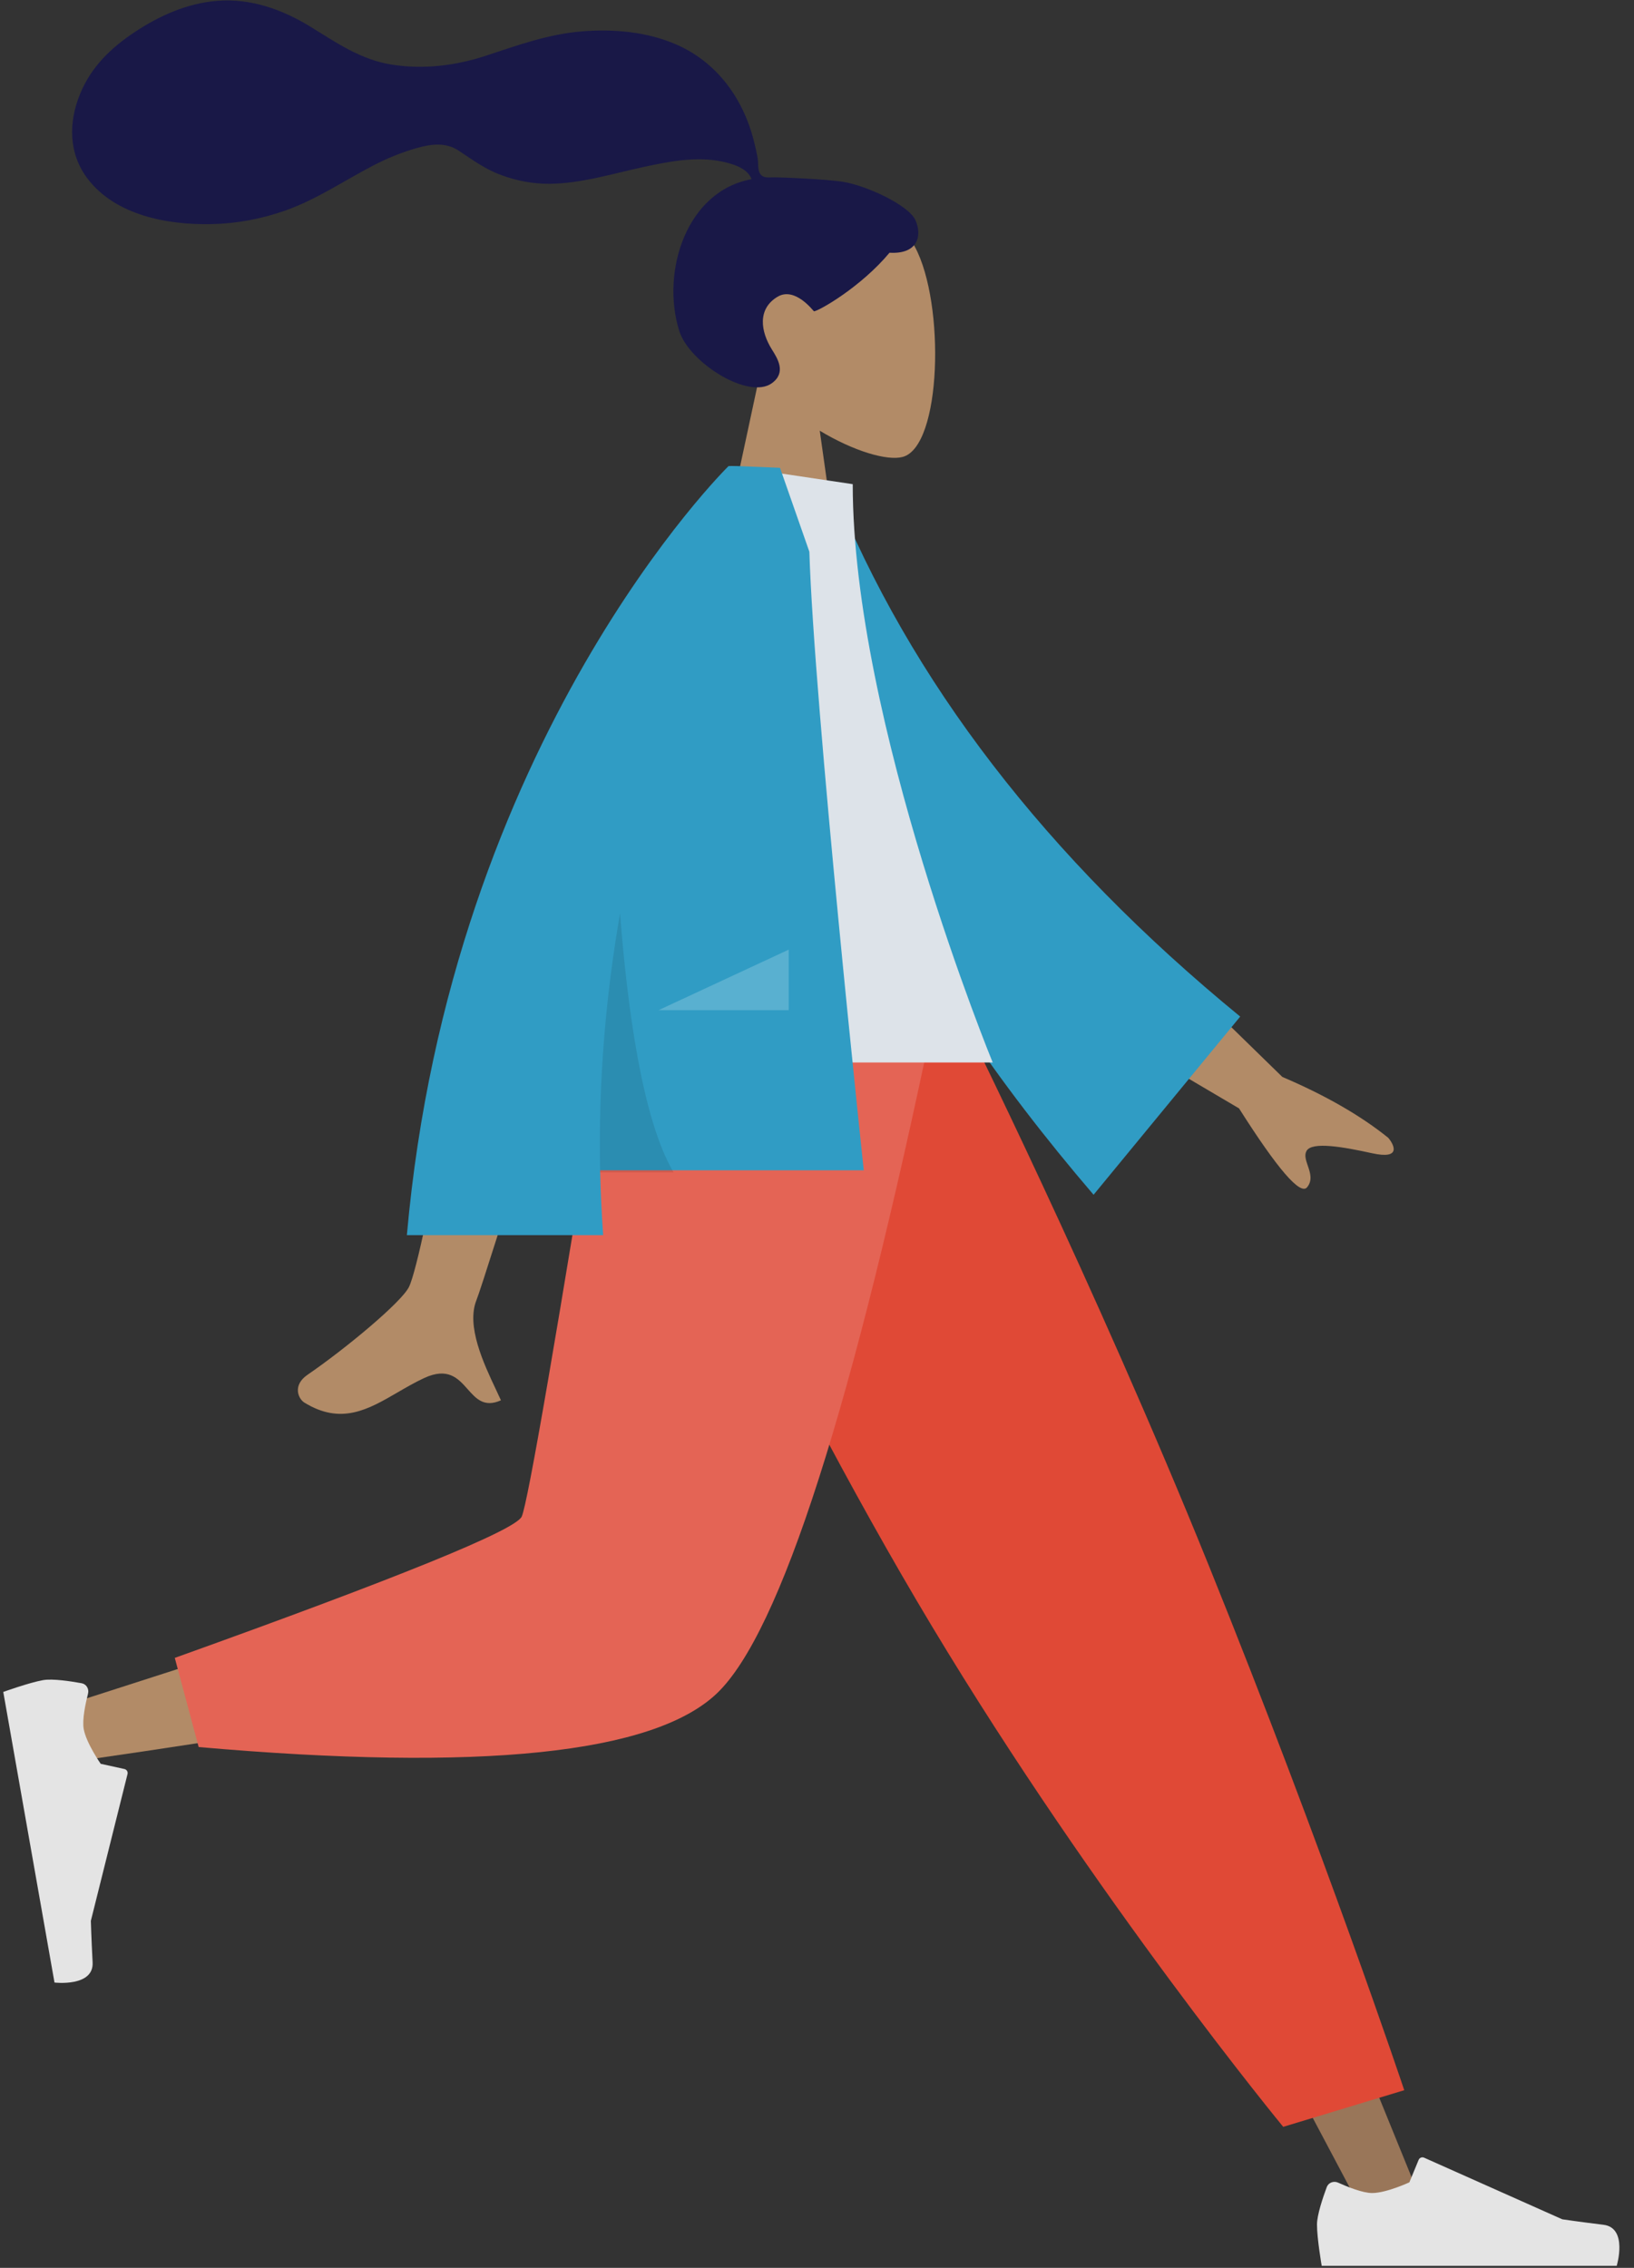
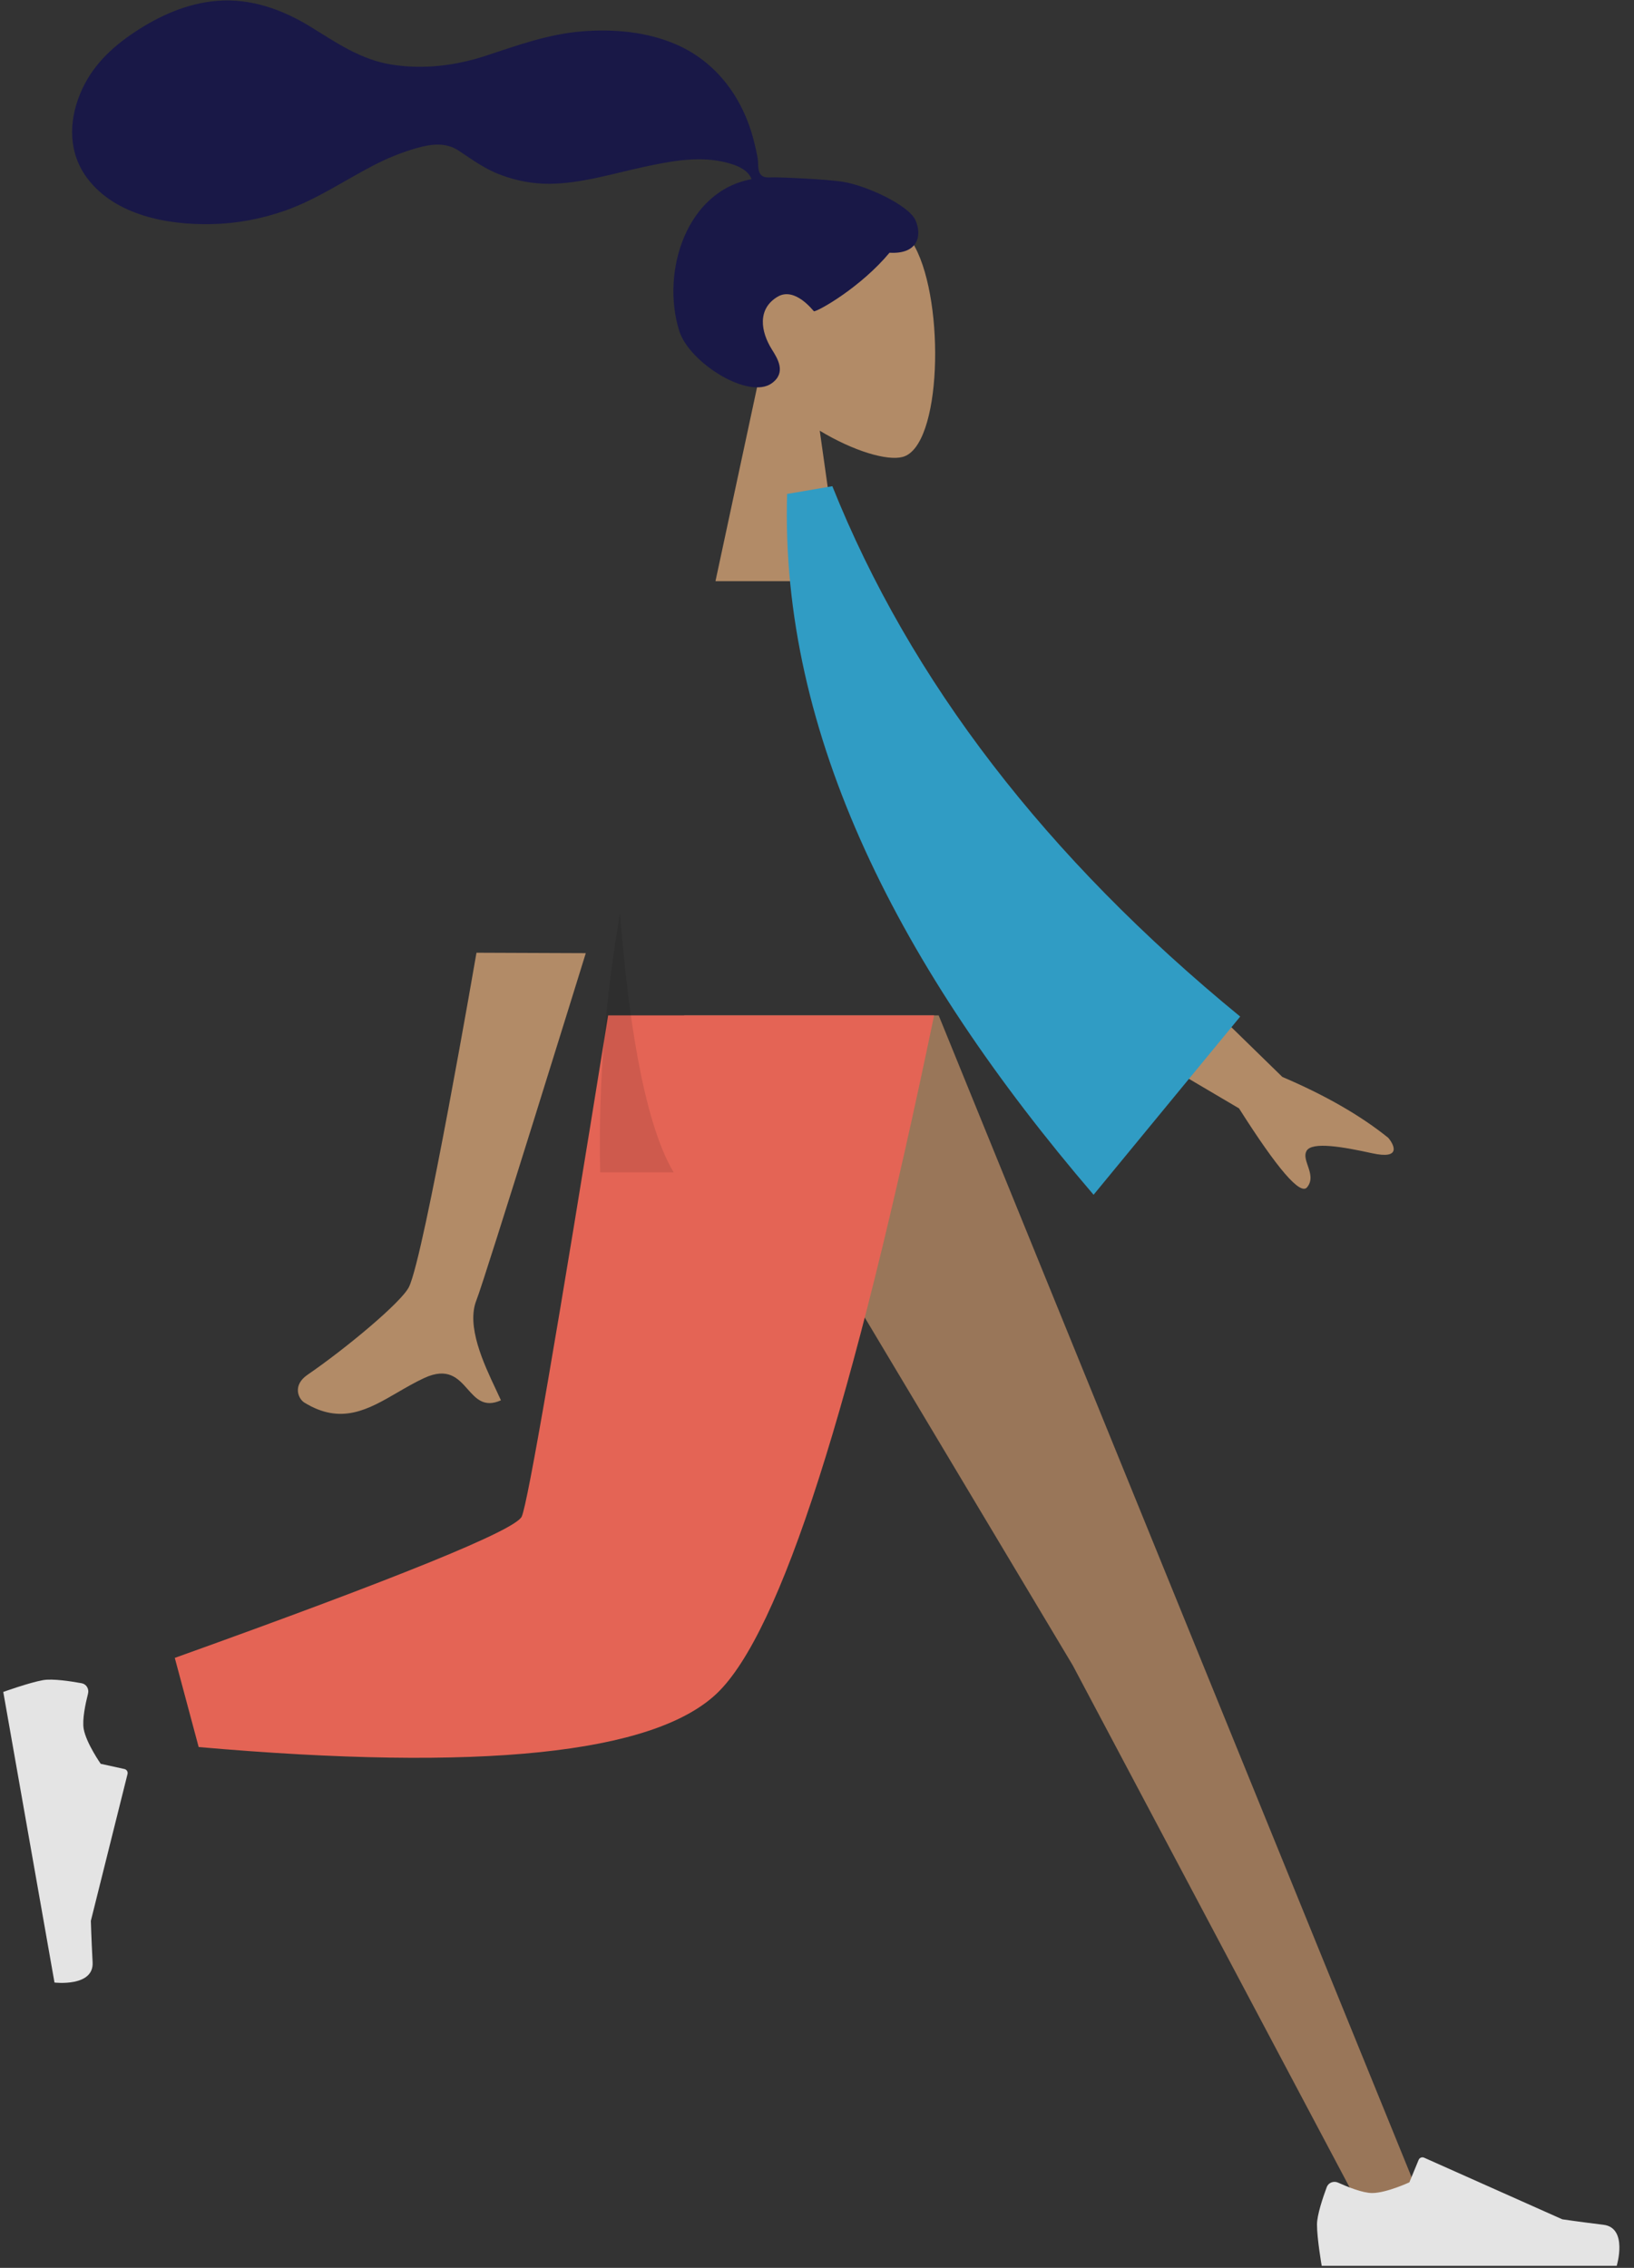
<svg xmlns="http://www.w3.org/2000/svg" width="397" height="551" viewBox="0 0 397 551" fill="none">
  <rect x="0" y="0" width="397" height="551" fill="#333333" stroke="none" />
  <path fill-rule="evenodd" clip-rule="evenodd" d="M199.168 104.647C207.397 109.608 215.483 112.005 219.278 111.027C228.796 108.573 229.671 73.746 222.307 60.016C214.943 46.286 177.084 40.302 175.176 67.505C174.514 76.947 178.477 85.372 184.333 92.248L173.833 141.2H204.333L199.168 104.647Z" fill="#B28B67" />
  <path fill-rule="evenodd" clip-rule="evenodd" d="M204.922 44.192C200.903 43.533 190.079 43.079 188.083 43.08C186.807 43.08 185.425 43.371 184.67 42.2C184.051 41.24 184.278 39.618 184.093 38.505C183.879 37.211 183.574 35.935 183.266 34.661C182.389 31.038 181.064 27.59 179.209 24.354C175.73 18.282 170.632 13.525 164.196 10.758C157.089 7.702 149.046 7.002 141.402 7.622C133.221 8.285 125.816 10.986 118.092 13.528C110.731 15.951 103.022 16.904 95.323 15.721C87.567 14.53 81.706 10.325 75.164 6.334C68.466 2.248 60.812 -0.425 52.895 0.19C45.504 0.763 38.692 3.816 32.58 7.893C26.862 11.709 22.144 16.299 19.48 22.759C16.615 29.708 16.617 37.336 21.33 43.478C28.16 52.38 40.84 54.682 51.389 54.453C57.491 54.321 63.484 53.207 69.245 51.18C76.928 48.477 83.567 43.896 90.755 40.179C94.128 38.434 97.615 37.002 101.269 35.97C104.815 34.968 108.308 34.509 111.519 36.652C114.916 38.919 117.96 41.145 121.846 42.565C125.574 43.926 129.522 44.688 133.494 44.657C141.222 44.597 148.839 42.189 156.344 40.576C162.465 39.26 169.013 37.95 175.253 39.214C177.856 39.742 181.659 40.831 182.6 43.537C166.772 46.407 160.556 65.986 165.018 80.359C167.426 88.116 181.902 97.185 187.531 93.107C191.097 90.523 188.932 87.131 187.531 84.892C184.848 80.604 183.93 75.096 188.895 72.11C193.177 69.535 197.679 75.65 197.765 75.643C198.942 75.55 209.112 69.797 216.119 61.402C223.031 61.812 224.08 57.253 222.429 53.524C220.779 49.796 210.476 45.104 204.922 44.192Z" fill="#191847" />
  <path fill-rule="evenodd" clip-rule="evenodd" d="M166.208 246.705L260.639 404.616L331.435 538.116H346.684L228.064 246.705L166.208 246.705Z" fill="#997659" />
  <path fill-rule="evenodd" clip-rule="evenodd" d="M325.097 530.293C324.03 529.81 322.756 530.286 322.349 531.384C321.415 533.904 319.979 538.155 319.979 540.475C319.979 543.913 321.124 550.51 321.124 550.51C325.112 550.51 392.801 550.51 392.801 550.51C392.801 550.51 395.595 541.271 389.575 540.534C383.556 539.797 379.574 539.204 379.574 539.204L346.005 524.235C345.49 524.005 344.888 524.246 344.673 524.767L342.425 530.22C342.425 530.22 336.853 532.821 333.369 532.821C331.075 532.821 327.364 531.319 325.097 530.293Z" fill="#E4E4E4" />
-   <path fill-rule="evenodd" clip-rule="evenodd" d="M311.773 516.739L341.18 507.841C341.18 507.841 321.854 450.052 293.807 380.651C265.759 311.251 233.562 246.705 233.562 246.705H150.506C150.506 246.705 186.302 328.353 226.402 395.08C266.503 461.807 311.773 516.739 311.773 516.739Z" fill="#E04936" />
-   <path fill-rule="evenodd" clip-rule="evenodd" d="M160.002 246.705C151.09 302.196 133.9 373.092 132.278 375.28C131.196 376.739 92.262 389.788 15.475 414.429L18.768 427.879C110.337 414.664 158.586 404.411 163.515 397.121C170.909 386.185 207.826 299.792 222.125 246.705H160.002Z" fill="#B28B67" />
  <path fill-rule="evenodd" clip-rule="evenodd" d="M42.467 402.803L48.269 424.465C116.757 430.473 158.721 426.132 174.161 411.441C189.601 396.75 207.198 341.838 226.953 246.705H147.753C135.238 324.606 128.24 365.191 126.762 368.462C125.283 371.732 97.185 383.179 42.467 402.803Z" fill="#E46455" />
  <path fill-rule="evenodd" clip-rule="evenodd" d="M21.389 411.477C21.679 410.343 20.989 409.172 19.838 408.961C17.195 408.479 12.759 407.802 10.475 408.205C7.09 408.802 0.794 411.076 0.794 411.076C1.486 415.004 13.24 481.682 13.24 481.682C13.24 481.682 22.822 482.829 22.502 476.772C22.182 470.714 22.075 466.689 22.075 466.689L30.984 431.022C31.12 430.475 30.779 429.924 30.229 429.803L24.469 428.536C24.469 428.536 20.941 423.498 20.336 420.066C19.937 417.806 20.772 413.889 21.389 411.477Z" fill="#E4E4E4" />
  <path fill-rule="evenodd" clip-rule="evenodd" d="M311.557 261.651L275.557 226.522L263.6 247.217L301.035 269.293C310.422 284.083 315.934 290.473 317.574 288.464C318.956 286.77 318.322 284.914 317.739 283.204C317.284 281.871 316.86 280.628 317.443 279.62C318.773 277.317 326.289 278.636 333.368 280.192C340.447 281.749 338.809 278.27 337.304 276.455C330.614 271.055 322.031 266.12 311.557 261.651ZM99.36 312.688C103.084 305.131 115.767 231.476 115.767 231.476L142.324 231.581C142.324 231.581 117.727 311.003 115.767 315.863C113.22 322.175 117.546 331.347 120.479 337.567C120.933 338.529 121.354 339.42 121.71 340.22C117.64 342.042 115.685 339.84 113.624 337.518C111.296 334.896 108.832 332.122 103.033 334.82C100.793 335.863 98.672 337.096 96.601 338.3C89.447 342.46 82.874 346.281 73.932 340.763C72.515 339.888 70.962 336.594 74.715 334.02C84.065 327.607 97.54 316.383 99.36 312.688Z" fill="#B28B67" />
  <path fill-rule="evenodd" clip-rule="evenodd" d="M191.238 120.012L202.227 118.127C221.147 165.401 254.178 208.356 301.322 246.991L265.698 290.282C218.56 235.27 189.504 178.514 191.238 120.012Z" fill="#309CC4" />
-   <path fill-rule="evenodd" clip-rule="evenodd" d="M143.334 258.145H241.188C241.188 258.145 207.182 175.441 207.182 117.633L177.665 113.234C154.466 150.553 147.915 196.5 143.334 258.145Z" fill="#DDE3E9" />
-   <path fill-rule="evenodd" clip-rule="evenodd" d="M98.855 300.093C109.556 179.329 177.016 113.234 177.016 113.234L177.039 113.255C177.043 113.248 177.047 113.241 177.051 113.234H178.978C182.436 113.353 189.513 113.663 189.513 113.663L196.645 134.052C197.777 171.339 209.863 284.339 209.863 284.339H145.812C145.921 289.52 146.162 294.774 146.55 300.093H98.855Z" fill="#309CC4" />
-   <path fill-rule="evenodd" clip-rule="evenodd" d="M145.822 284.839C145.311 262.277 147.312 241.092 150.651 221.92C152.397 244.669 156.046 272.043 163.667 284.839H145.822Z" fill="black" fill-opacity="0.1" />
-   <path fill-rule="evenodd" clip-rule="evenodd" d="M159.996 245.434L191.626 230.726V245.434H159.996Z" fill="white" fill-opacity="0.2" />
+   <path fill-rule="evenodd" clip-rule="evenodd" d="M145.822 284.839C145.311 262.277 147.312 241.092 150.651 221.92C152.397 244.669 156.046 272.043 163.667 284.839Z" fill="black" fill-opacity="0.1" />
</svg>